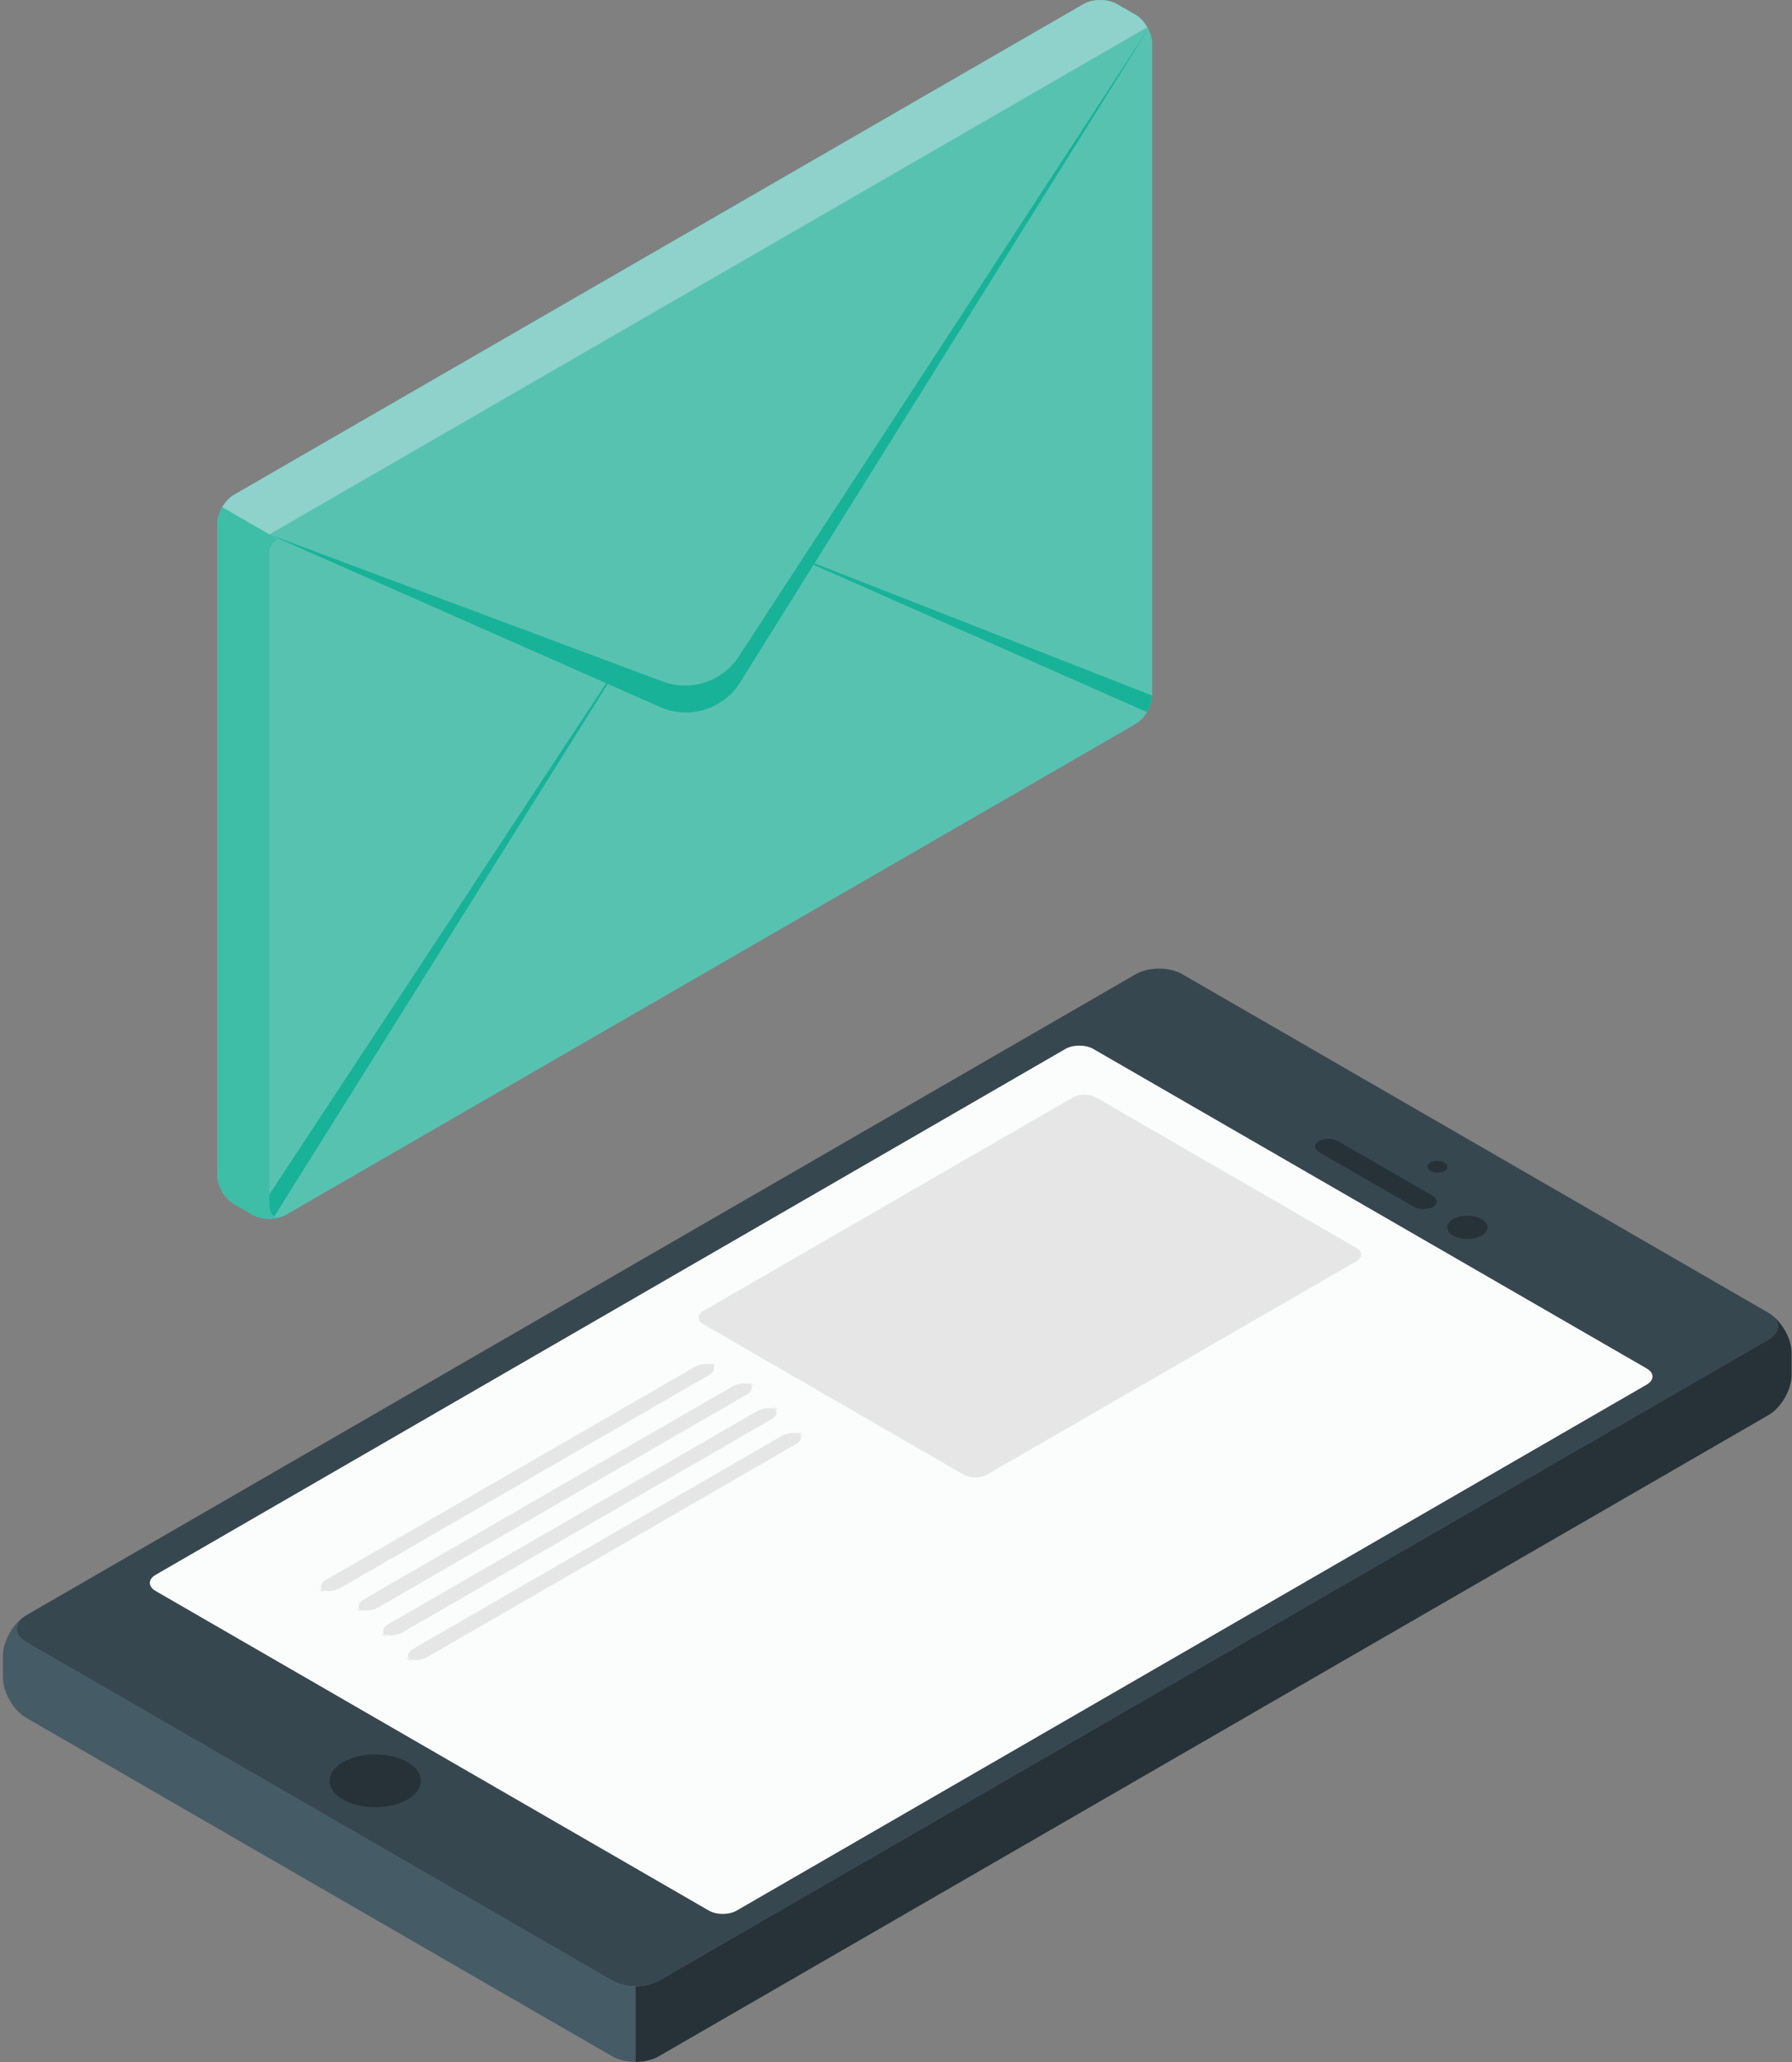
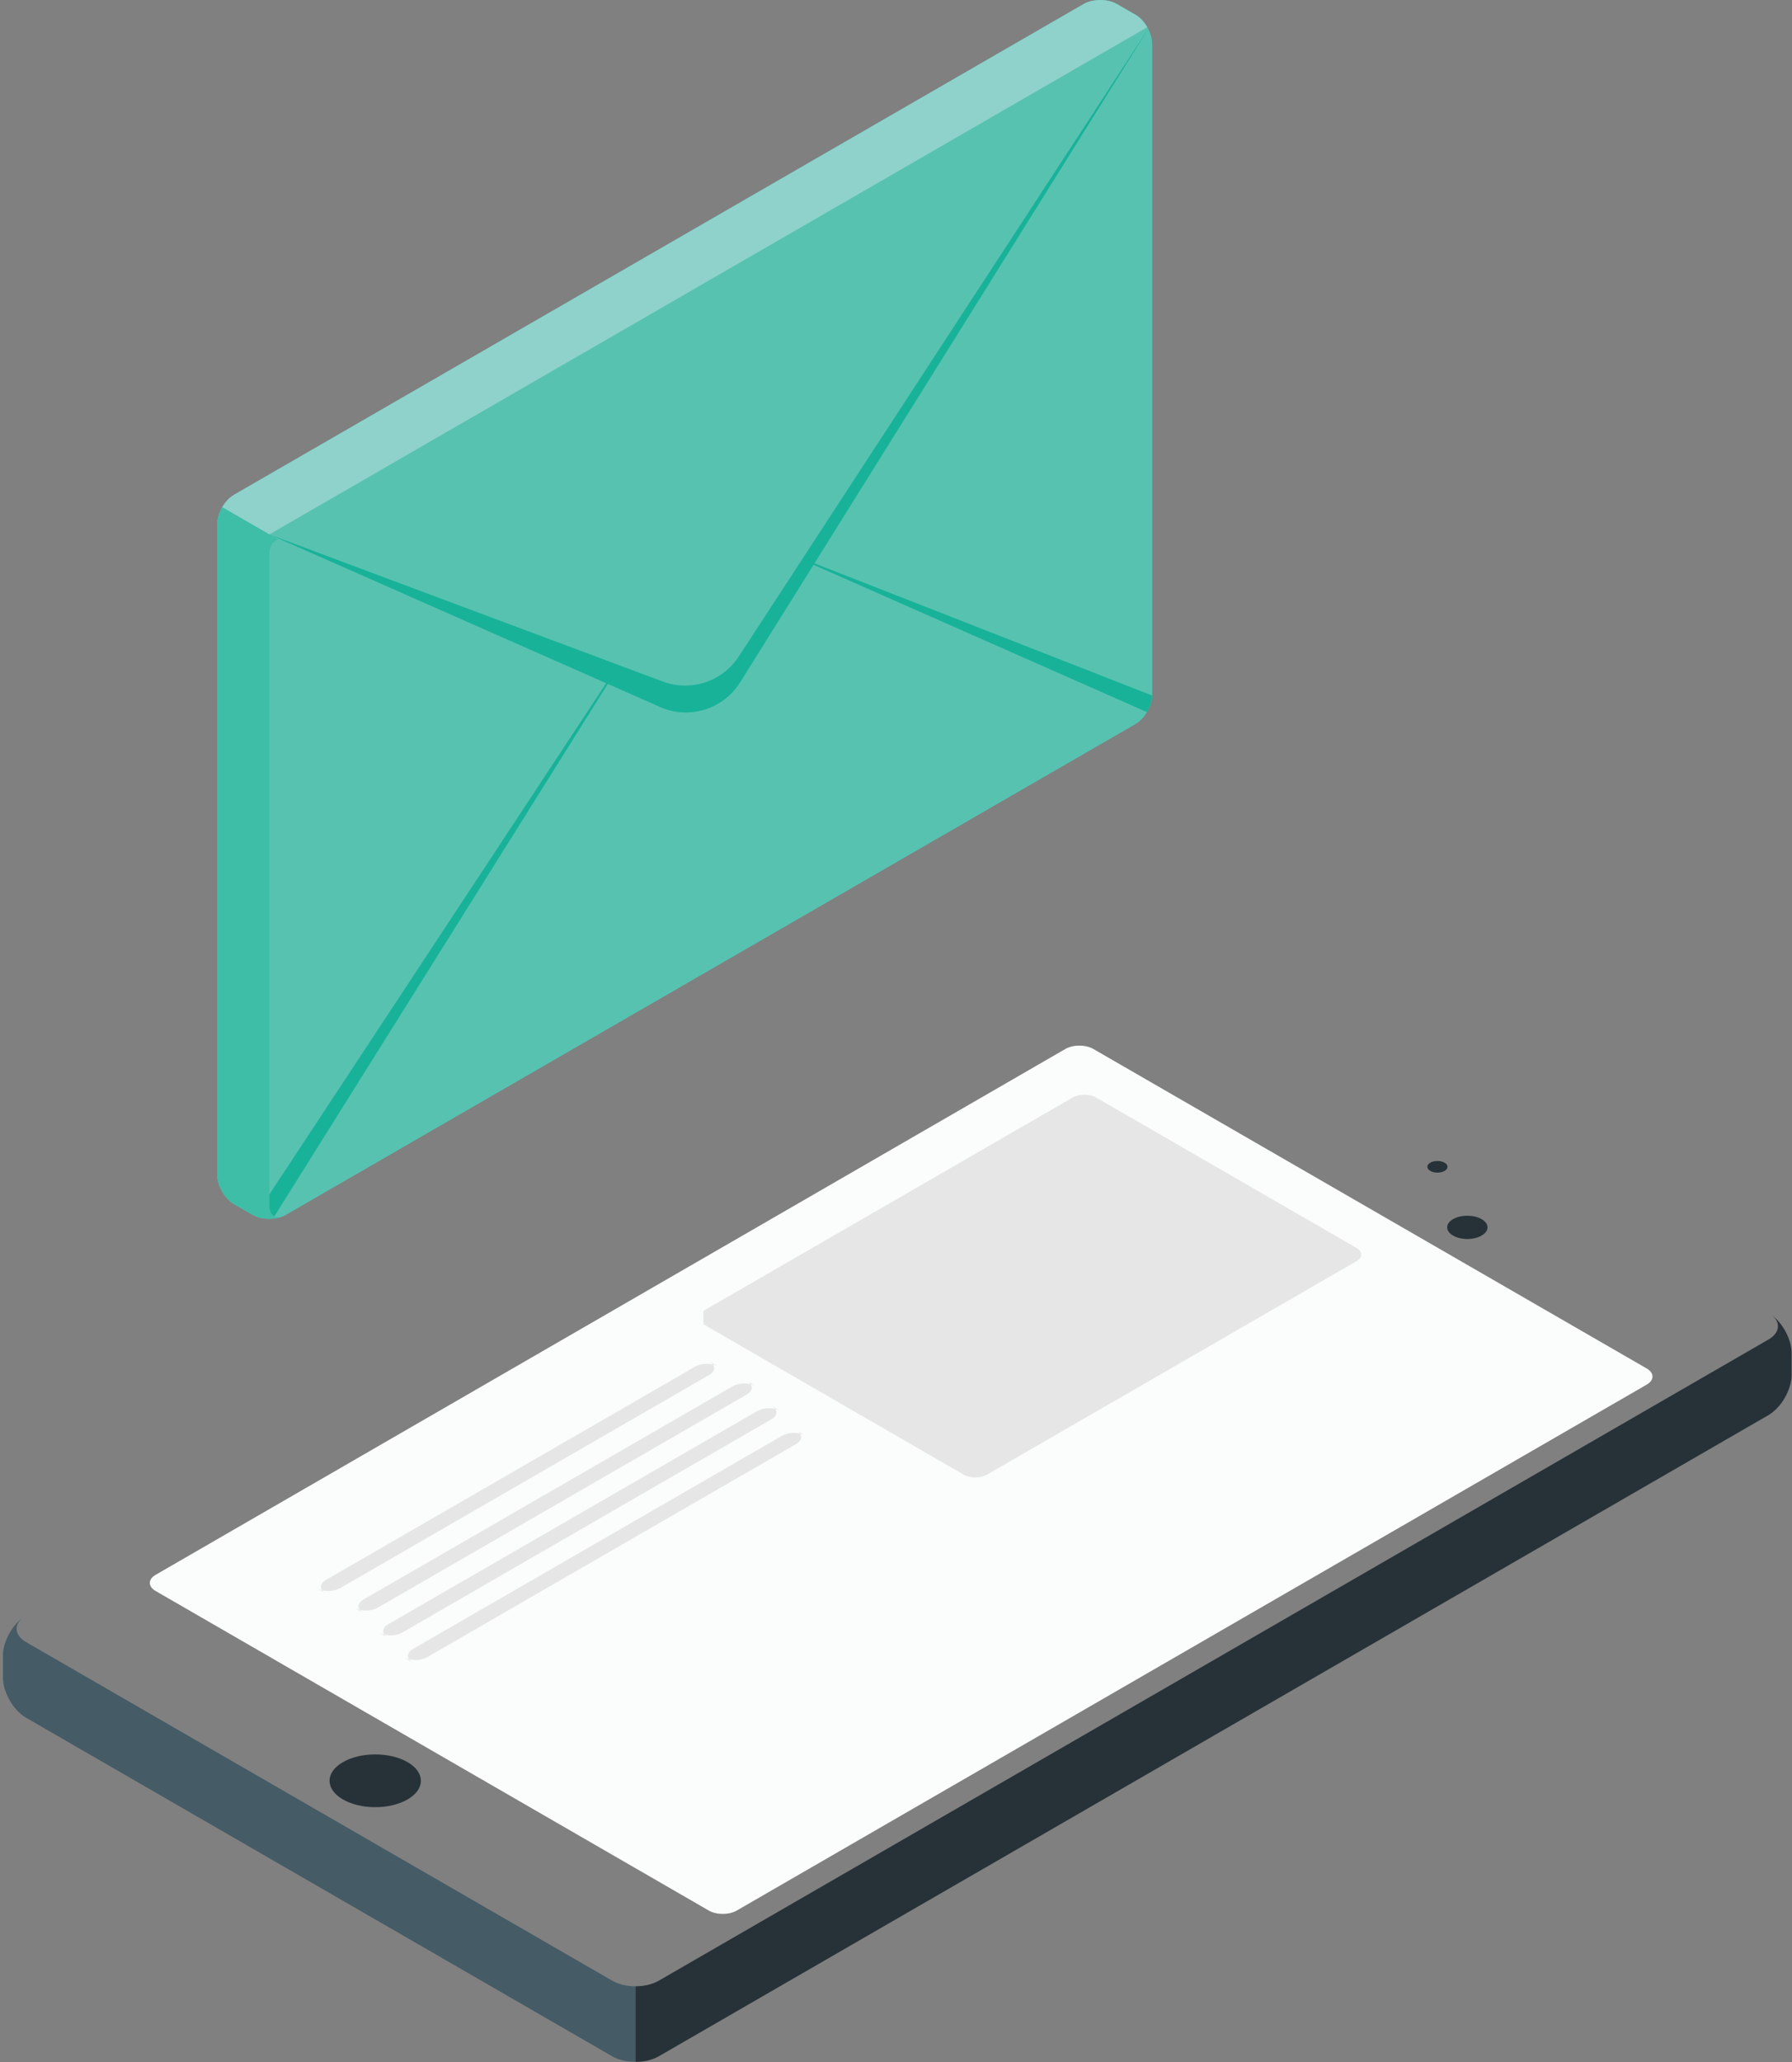
<svg xmlns="http://www.w3.org/2000/svg" width="580" height="667" viewBox="0 0 580 667" fill="none">
  <rect x="0" y="0" width="580" height="667" fill="#808080" stroke="none" />
-   <path d="M8.472 531.2L198.16 640.707C202.315 643.108 209.054 643.108 213.211 640.707L572.345 433.319C576.5 430.921 576.5 427.029 572.345 424.629L382.657 315.119C378.5 312.72 371.761 312.72 367.606 315.119L8.472 522.51C4.317 524.91 4.317 528.8 8.472 531.2Z" fill="#37474F" />
  <path d="M110.994 582.072C116.768 585.405 126.128 585.405 131.902 582.072C137.674 578.738 137.674 573.336 131.902 570.002C126.128 566.669 116.768 566.669 110.994 570.002C105.221 573.336 105.221 578.74 110.994 582.072Z" fill="#263238" />
  <path d="M198.161 640.707L8.473 531.2C4.757 529.054 4.373 525.718 7.303 523.322C3.707 526.05 0.947 531.209 0.947 535.546V542.621C0.947 547.422 4.317 553.256 8.473 555.657L198.161 665.164C200.237 666.365 202.961 666.966 205.686 666.966V642.508C202.961 642.508 200.237 641.908 198.161 640.707Z" fill="#455B65" />
  <path d="M572.343 457.774C576.499 455.377 579.869 449.541 579.869 444.74V437.663C579.869 433.324 577.105 428.162 573.506 425.435C576.445 427.834 576.064 431.171 572.345 433.319L213.211 640.707C211.133 641.908 208.409 642.508 205.686 642.508V666.966C208.409 666.966 211.133 666.364 213.211 665.163L572.343 457.774Z" fill="#263238" />
  <path d="M229.417 618.015L50.363 514.637C47.869 513.196 47.869 510.862 50.363 509.422L344.83 339.307C347.327 337.867 351.368 337.867 353.862 339.306L532.977 442.669C535.471 444.109 535.471 446.444 532.977 447.884L238.446 618.015C235.952 619.458 231.909 619.458 229.417 618.015Z" fill="#FBFDFD" />
  <path d="M112.254 519.668L116.019 517.496L189.916 527.82L112.254 519.668Z" fill="#FBFDFD" />
-   <path d="M227.659 428.369L311.915 477.014C313.992 478.213 317.362 478.213 319.441 477.014L438.997 407.989C441.076 406.789 441.076 404.843 438.997 403.643L354.744 355C352.667 353.799 349.297 353.799 347.219 355L227.659 424.024C225.58 425.223 225.58 427.17 227.659 428.369Z" fill="#E6E6E6" />
+   <path d="M227.659 428.369L311.915 477.014C313.992 478.213 317.362 478.213 319.441 477.014L438.997 407.989C441.076 406.789 441.076 404.843 438.997 403.643L354.744 355C352.667 353.799 349.297 353.799 347.219 355L227.659 424.024Z" fill="#E6E6E6" />
  <path d="M105.421 515.443L102.496 513.754C104.573 514.953 107.943 514.953 110.022 513.754L229.578 444.728C231.657 443.529 231.657 441.582 229.578 440.383L232.507 442.074C230.43 440.873 227.06 440.873 224.981 442.074L105.421 511.098C103.343 512.297 103.343 514.244 105.421 515.443Z" fill="#E6E6E6" />
  <path d="M117.593 521.775L114.668 520.086C116.745 521.285 120.115 521.285 122.194 520.086L241.75 451.06C243.829 449.861 243.829 447.914 241.75 446.715L244.679 448.406C242.602 447.205 239.232 447.205 237.153 448.406L117.593 517.43C115.514 518.629 115.514 520.576 117.593 521.775Z" fill="#E6E6E6" />
  <path d="M125.591 529.776L122.666 528.087C124.743 529.286 128.113 529.286 130.192 528.087L249.748 459.061C251.827 457.862 251.827 455.915 249.748 454.716L252.677 456.407C250.6 455.206 247.23 455.206 245.151 456.407L125.591 525.431C123.512 526.63 123.512 528.577 125.591 529.776Z" fill="#E6E6E6" />
  <path d="M133.593 537.777L130.668 536.088C132.745 537.287 136.115 537.287 138.194 536.088L257.75 467.062C259.829 465.863 259.829 463.916 257.75 462.717L260.679 464.408C258.602 463.207 255.232 463.207 253.153 464.408L133.593 533.432C131.514 534.631 131.514 536.578 133.593 537.777Z" fill="#E6E6E6" />
  <path d="M462.937 378.758C464.21 379.495 466.274 379.495 467.55 378.758C468.824 378.023 468.824 376.83 467.55 376.095C466.274 375.36 464.21 375.36 462.937 376.095C461.662 376.83 461.662 378.023 462.937 378.758Z" fill="#263238" />
  <path d="M470.307 399.679C472.857 401.151 476.987 401.151 479.535 399.679C482.083 398.208 482.083 395.822 479.535 394.352C476.987 392.881 472.857 392.881 470.307 394.352C467.759 395.822 467.759 398.208 470.307 399.679Z" fill="#263238" />
-   <path d="M463.803 390.408C465.501 389.428 465.411 387.785 463.598 386.741L433.246 369.216C431.437 368.171 428.592 368.117 426.892 369.098C425.196 370.081 425.284 371.722 427.093 372.767L457.447 390.292C459.258 391.336 462.103 391.39 463.803 390.408Z" fill="#263238" />
  <path d="M70.338 169.374C70.338 165.945 72.743 161.777 75.714 160.064L350.723 1.288C353.691 -0.428 358.504 -0.428 361.475 1.288L367.533 4.785C370.502 6.498 372.909 10.668 372.909 14.095V224.893C372.909 228.309 370.49 232.498 367.533 234.206L92.524 392.982C89.568 394.689 84.729 394.689 81.773 392.982L75.714 389.485C72.757 387.776 70.338 383.588 70.338 380.174V169.374Z" fill="#58C2B1" />
  <path d="M71.91 164.082L71.906 164.08C72.544 162.972 73.349 161.953 74.253 161.14C73.354 161.951 72.551 162.97 71.91 164.082ZM368.817 5.704C368.407 5.35 367.976 5.04 367.534 4.785L365.504 3.613L367.541 4.78C367.979 5.037 368.408 5.35 368.817 5.704ZM353.517 0.261C354.349 0.087 355.223 0 356.098 0C356.861 0 357.624 0.066 358.359 0.198C357.624 0.068 356.861 0.002 356.099 0.002C355.223 0.002 354.349 0.089 353.517 0.261Z" fill="white" />
  <path d="M87.165 172.879L71.91 164.082C72.552 162.97 73.355 161.951 74.253 161.14C74.719 160.721 75.211 160.356 75.722 160.062L350.733 1.297C351.544 0.82 352.498 0.474 353.517 0.261C354.35 0.089 355.224 0.002 356.1 0.002C356.861 0.002 357.624 0.068 358.359 0.198C359.496 0.405 360.567 0.772 361.463 1.297L365.504 3.613L367.534 4.785C367.976 5.04 368.407 5.35 368.817 5.704C369.785 6.54 370.653 7.62 371.33 8.798L87.165 172.879Z" fill="#8ED2CB" />
  <path d="M70.328 320.587V169.37C70.328 167.666 70.938 165.758 71.905 164.081L71.908 164.082C70.936 165.765 70.337 167.663 70.337 169.375V320.583L70.328 320.587Z" fill="#E5E5E5" />
  <path d="M73.417 387.559C71.592 385.517 70.328 382.648 70.328 380.166V320.586L70.337 320.583V380.174C70.337 382.641 71.6 385.51 73.417 387.559Z" fill="#DCDCDC" />
  <path d="M87.114 394.256C86.559 394.256 86.003 394.221 85.461 394.154C84.672 394.051 83.935 393.874 83.248 393.644C82.722 393.469 82.244 393.245 81.792 392.993C81.787 392.989 81.78 392.986 81.773 392.982L81.628 392.899L75.721 389.473C74.897 389.002 74.116 388.342 73.418 387.559C71.602 385.51 70.338 382.641 70.338 380.174V169.375C70.338 167.663 70.938 165.765 71.909 164.082L87.164 172.879L89.962 174.505C88.283 175.192 87.164 176.871 87.164 179.084V389.88C87.164 391.661 87.8 392.881 88.817 393.415C89.198 393.606 89.624 393.709 90.089 393.709C90.493 393.709 90.925 393.63 91.386 393.465C91.183 393.568 90.979 393.644 90.75 393.721C90.419 393.822 90.063 393.924 89.707 394.001C88.867 394.171 87.99 394.256 87.114 394.256Z" fill="#3EBDA7" />
  <path d="M371.635 9.351C371.63 9.342 371.625 9.333 371.621 9.323L372.344 8.214L371.635 9.351Z" fill="#CCCCCC" />
  <path d="M88.819 393.415C87.802 392.881 87.166 391.661 87.166 389.88V386.37L196.185 220.997L87.166 172.878L214.525 220.46C216.894 221.341 219.339 221.765 221.753 221.765C228.593 221.765 235.182 218.367 239.09 212.373L259.542 181.039L371.625 9.323C371.628 9.333 371.634 9.342 371.639 9.351L263.62 182.215L372.909 224.986C372.883 226.715 372.247 228.648 371.23 230.353L263.316 182.704L239.549 220.74C235.653 226.953 228.93 230.471 221.983 230.471C219.179 230.471 216.341 229.897 213.635 228.698L196.713 221.23L88.819 393.415Z" fill="#18B299" />
</svg>